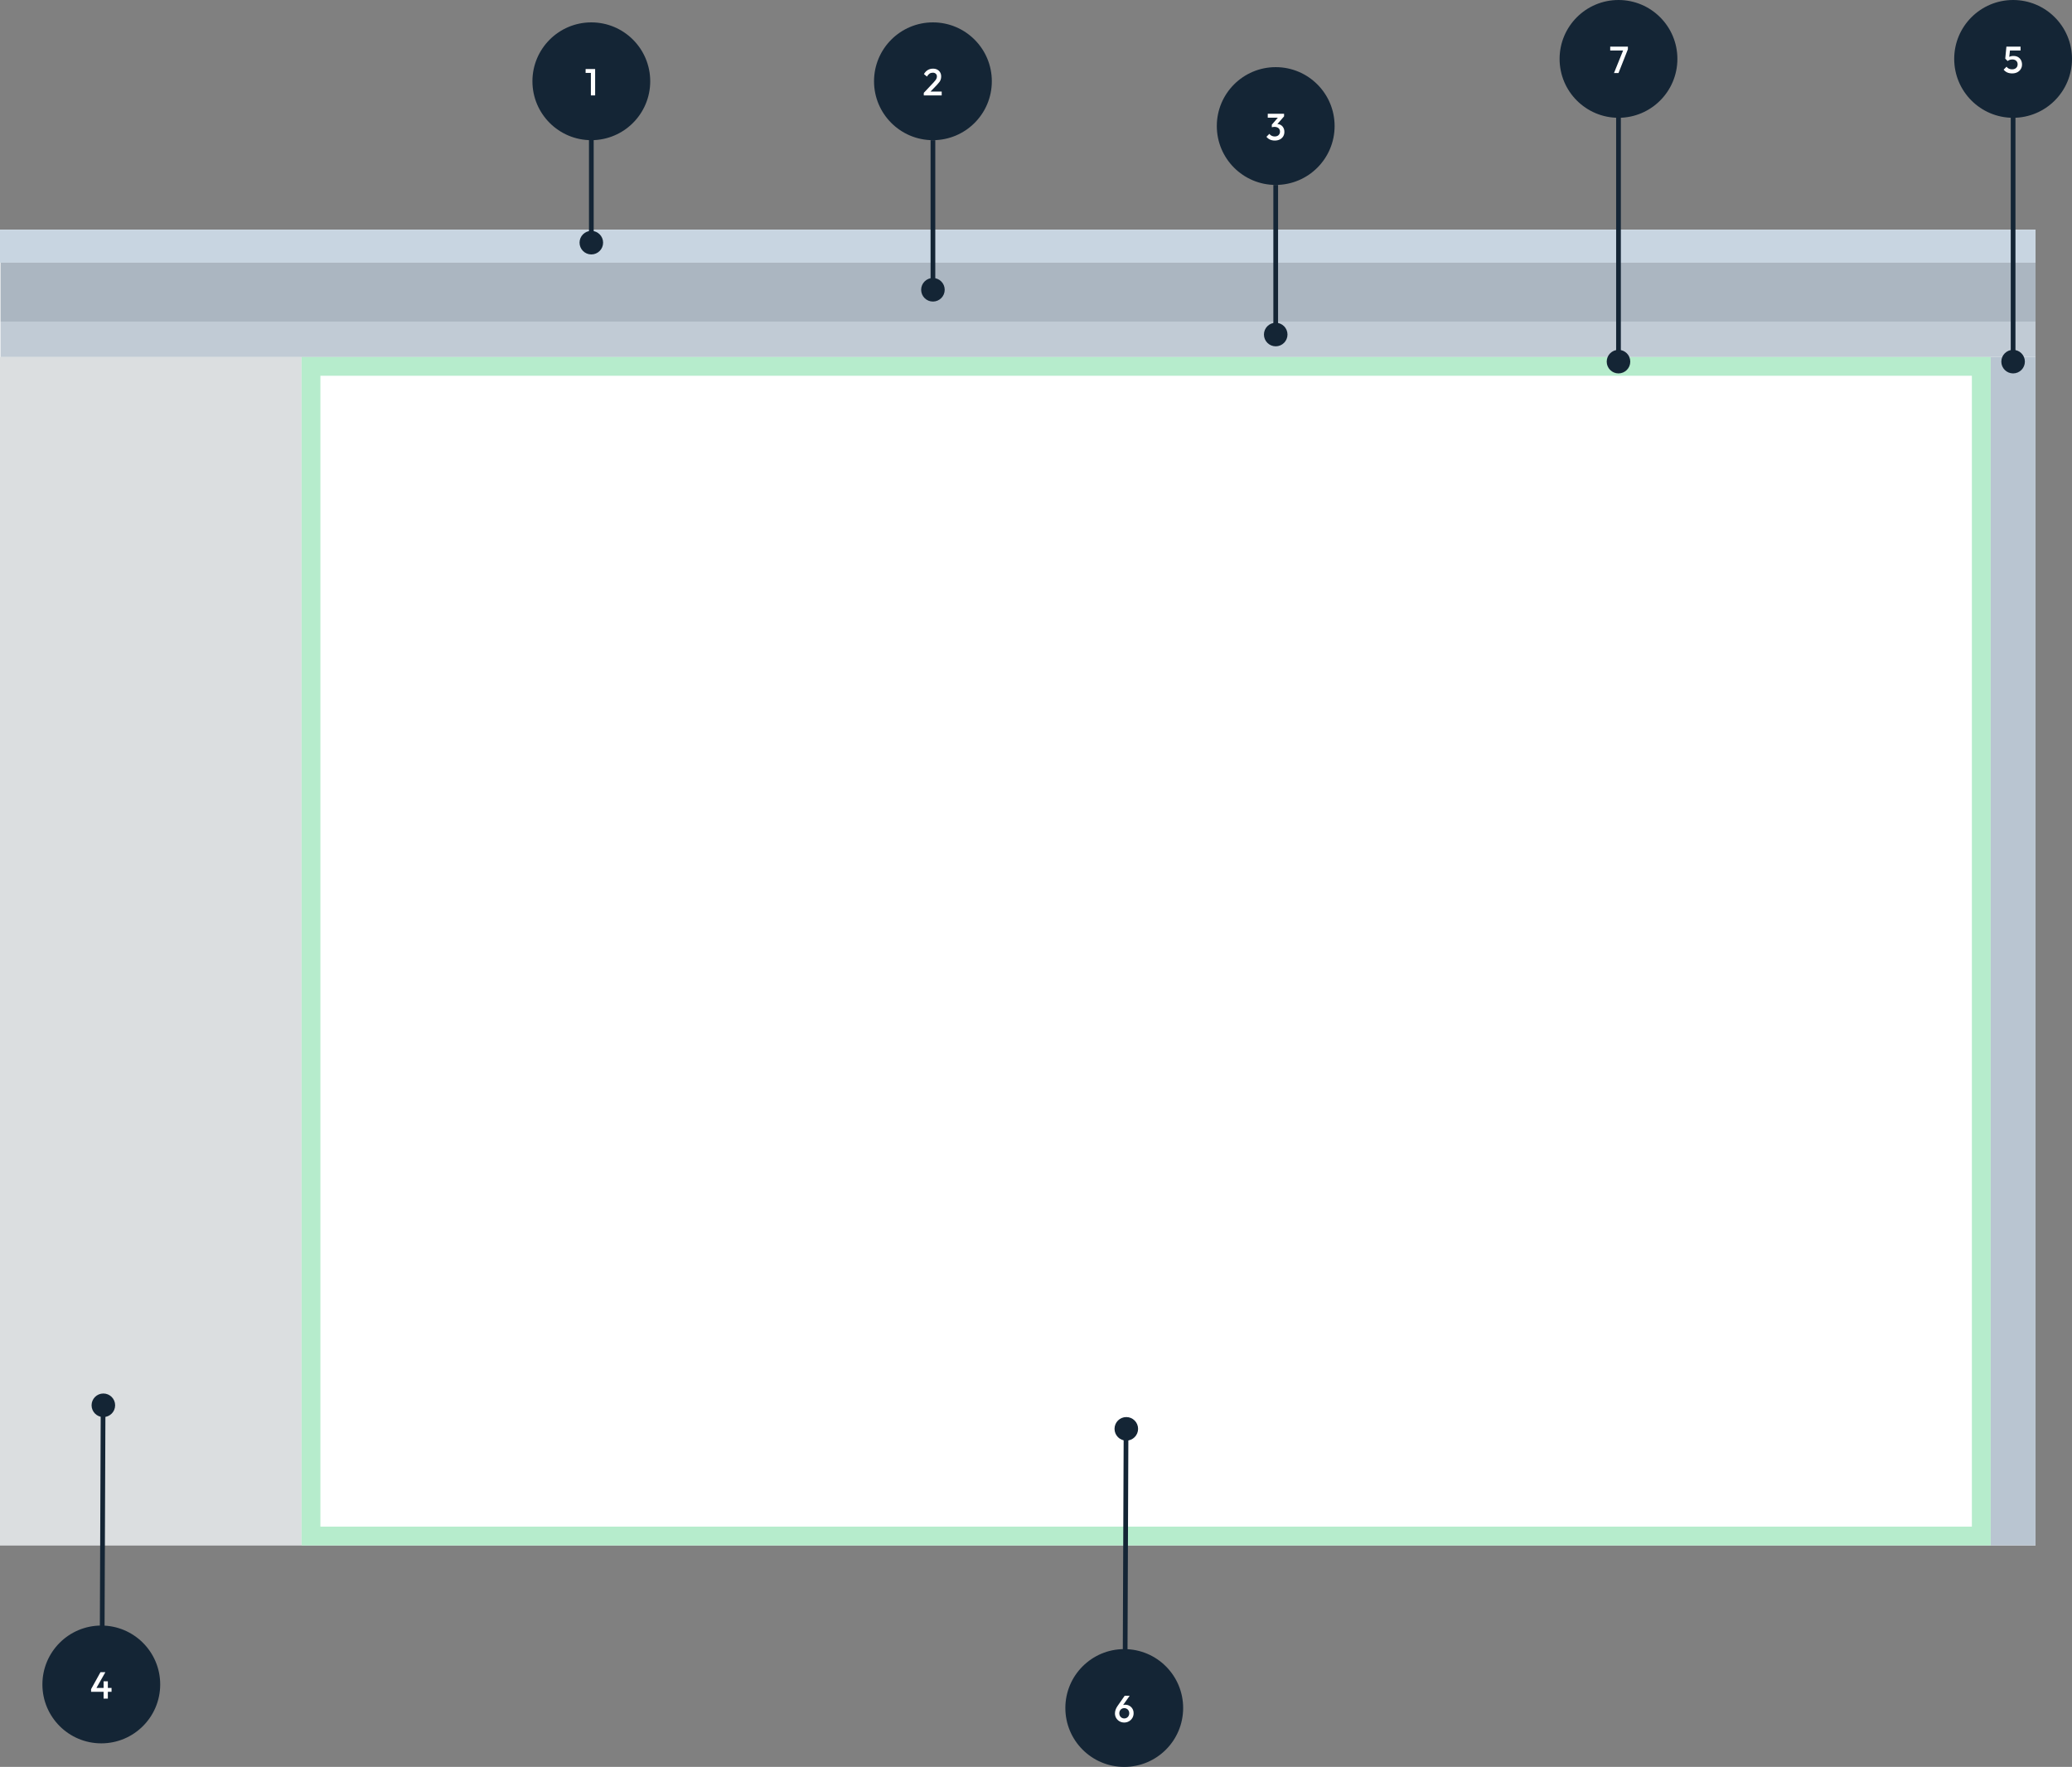
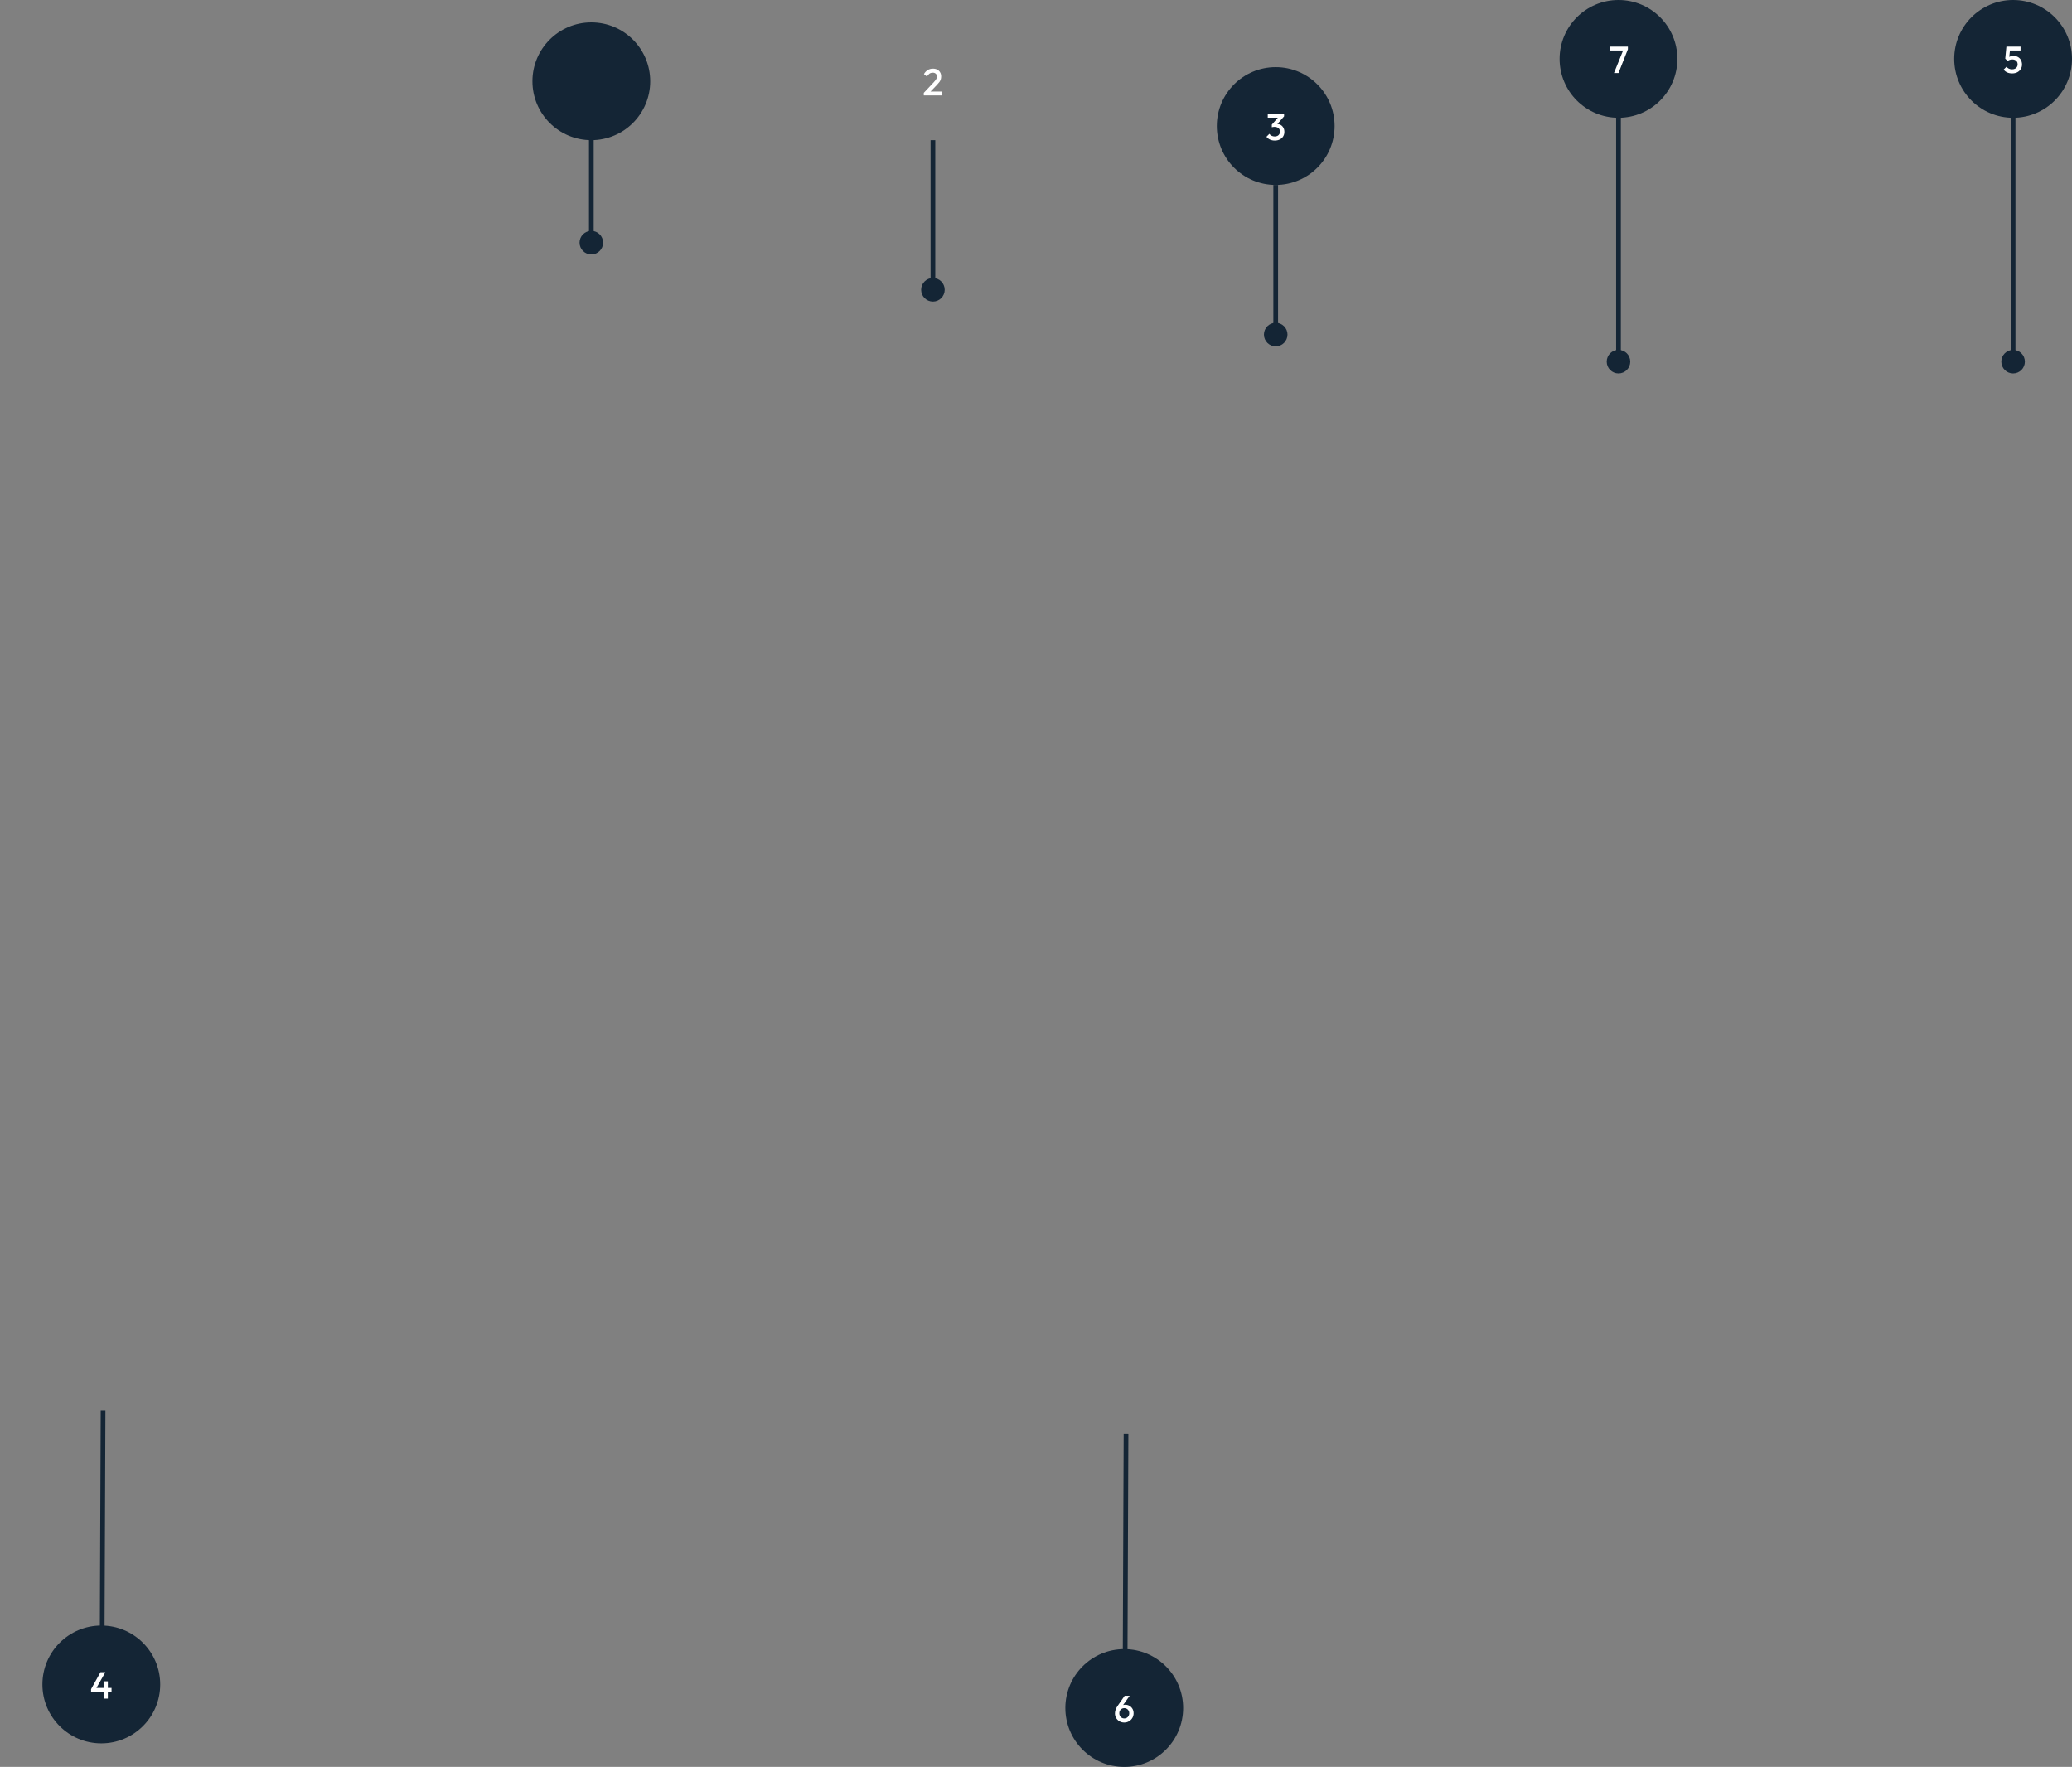
<svg xmlns="http://www.w3.org/2000/svg" width="1759" height="1500" viewBox="0 0 1759 1500" fill="none">
  <rect x="0" y="0" width="1759" height="1500" fill="#808080" stroke="none" />
  <g clip-path="url(#clip0_26430_869)">
    <rect width="1728" height="1117" transform="translate(0 195)" fill="white" />
    <rect y="303" width="256" height="1009" fill="#B9BEC3" fill-opacity="0.5" />
    <rect x="256" y="303" width="1434" height="1009" fill="#B6ECCC" />
    <rect x="272" y="319" width="1402" height="977" fill="white" />
    <rect y="195" width="1728" height="28" fill="#C8D5E1" />
    <rect x="0.422" y="223" width="1728" height="50" fill="#586E84" fill-opacity="0.5" />
    <rect x="0.422" y="273" width="1728" height="30" fill="#8599AD" fill-opacity="0.5" />
    <rect x="1690" y="303" width="38" height="1009" fill="#B9C5D1" />
  </g>
  <circle cx="502" cy="206" r="10" transform="rotate(-180 502 206)" fill="#142535" />
  <circle cx="50" cy="50" r="50" transform="matrix(1 0 0 -1 452 119)" fill="#142535" />
  <rect width="4" height="88" transform="matrix(1 0 0 -1 500 201)" fill="#142535" />
-   <path d="M501.625 81V58.6H505.241V81H501.625ZM497.145 61.896V58.6H504.921V61.896H497.145Z" fill="white" />
  <circle cx="792" cy="246" r="10" transform="rotate(-180 792 246)" fill="#142535" />
-   <circle cx="50" cy="50" r="50" transform="matrix(1 0 0 -1 742 119)" fill="#142535" />
  <rect width="4" height="122" transform="matrix(1 0 0 -1 790 241)" fill="#142535" />
  <path d="M784.24 78.824L792.496 70.056C793.178 69.331 793.733 68.68 794.16 68.104C794.586 67.528 794.896 66.984 795.088 66.472C795.28 65.96 795.376 65.437 795.376 64.904C795.376 63.901 795.045 63.123 794.384 62.568C793.744 61.992 792.922 61.704 791.92 61.704C790.853 61.704 789.914 61.971 789.104 62.504C788.293 63.037 787.568 63.869 786.928 65L784.368 62.888C785.242 61.373 786.32 60.232 787.6 59.464C788.88 58.675 790.362 58.28 792.048 58.28C793.434 58.28 794.65 58.557 795.696 59.112C796.741 59.667 797.552 60.445 798.128 61.448C798.704 62.429 798.992 63.571 798.992 64.872C798.992 65.811 798.874 66.653 798.64 67.4C798.426 68.125 798.053 68.861 797.52 69.608C796.986 70.333 796.25 71.187 795.312 72.168L788.976 78.728L784.24 78.824ZM784.24 81V78.824L787.408 77.704H799.44V81H784.24Z" fill="white" />
  <circle cx="1083" cy="284" r="10" transform="rotate(-180 1083 284)" fill="#142535" />
  <circle cx="50" cy="50" r="50" transform="matrix(1 0 0 -1 1033 157)" fill="#142535" />
  <rect width="4" height="122" transform="matrix(1 0 0 -1 1081 279)" fill="#142535" />
  <path d="M1082.23 119.32C1080.74 119.32 1079.38 119.053 1078.17 118.52C1076.97 117.965 1075.96 117.165 1075.13 116.12L1077.62 113.624C1078.07 114.307 1078.7 114.851 1079.51 115.256C1080.32 115.661 1081.21 115.864 1082.17 115.864C1083.08 115.864 1083.87 115.693 1084.54 115.352C1085.2 115.011 1085.71 114.531 1086.07 113.912C1086.46 113.293 1086.65 112.579 1086.65 111.768C1086.65 110.915 1086.46 110.189 1086.07 109.592C1085.71 108.995 1085.18 108.536 1084.47 108.216C1083.79 107.875 1082.96 107.704 1081.98 107.704C1081.59 107.704 1081.2 107.736 1080.79 107.8C1080.39 107.843 1080.02 107.917 1079.7 108.024L1081.34 105.912C1081.78 105.741 1082.25 105.603 1082.74 105.496C1083.26 105.368 1083.75 105.304 1084.22 105.304C1085.37 105.304 1086.4 105.581 1087.32 106.136C1088.26 106.691 1088.99 107.469 1089.53 108.472C1090.08 109.453 1090.36 110.616 1090.36 111.96C1090.36 113.411 1090.02 114.691 1089.34 115.8C1088.65 116.909 1087.7 117.773 1086.49 118.392C1085.27 119.011 1083.85 119.32 1082.23 119.32ZM1079.7 108.024V105.848L1085.69 98.872L1090.1 98.776L1083.86 105.944L1079.7 108.024ZM1076.25 99.896V96.6H1090.1V98.776L1086.94 99.896H1076.25Z" fill="white" />
-   <ellipse cx="87.743" cy="1193" rx="10" ry="10.001" fill="#142535" />
  <rect width="4" height="184.072" transform="matrix(-1 -0.004 -0.004 1 89.504 1197.16)" fill="#142535" />
  <ellipse cx="50" cy="50.003" rx="50" ry="50.003" transform="matrix(-1 -8.74228e-08 -8.74228e-08 1 136 1379.99)" fill="#142535" />
  <path d="M77.318 1434L85.286 1419.6L89.446 1419.6L81.286 1434L77.318 1434ZM77.318 1436.24L77.318 1434L78.886 1432.94L94.694 1432.94L94.694 1436.24L77.318 1436.24ZM87.942 1442L87.942 1427.34L91.558 1427.34L91.558 1442L87.942 1442Z" fill="white" />
  <circle cx="1709" cy="307" r="10" transform="rotate(180 1709 307)" fill="#142535" />
  <circle cx="50" cy="50" r="50" transform="matrix(1 0 0 -1 1659 100)" fill="#142535" />
  <rect width="4" height="203" transform="matrix(1 0 0 -1 1707 302)" fill="#142535" />
  <path d="M1708.19 62.32C1706.63 62.32 1705.24 62.053 1704.03 61.52C1702.81 60.965 1701.79 60.165 1700.95 59.12L1703.45 56.624C1703.9 57.307 1704.53 57.851 1705.34 58.256C1706.17 58.661 1707.1 58.864 1708.12 58.864C1709.06 58.864 1709.88 58.693 1710.59 58.352C1711.29 58.011 1711.84 57.52 1712.25 56.88C1712.65 56.24 1712.86 55.483 1712.86 54.608C1712.86 53.691 1712.65 52.933 1712.25 52.336C1711.87 51.717 1711.34 51.259 1710.68 50.96C1710.04 50.64 1709.35 50.48 1708.6 50.48C1707.75 50.48 1706.98 50.576 1706.3 50.768C1705.64 50.96 1704.99 51.301 1704.35 51.792L1704.44 49.488C1704.78 49.04 1705.18 48.677 1705.63 48.4C1706.07 48.101 1706.6 47.877 1707.19 47.728C1707.79 47.579 1708.49 47.504 1709.31 47.504C1710.88 47.504 1712.21 47.835 1713.27 48.496C1714.36 49.157 1715.18 50.043 1715.74 51.152C1716.29 52.24 1716.57 53.456 1716.57 54.8C1716.57 56.251 1716.21 57.541 1715.48 58.672C1714.78 59.803 1713.8 60.699 1712.54 61.36C1711.28 62 1709.83 62.32 1708.19 62.32ZM1704.35 51.792L1702.33 49.776L1703.32 39.6H1706.68L1705.53 50.192L1704.35 51.792ZM1703.96 42.896L1703.32 39.6H1715.32V42.896H1703.96Z" fill="white" />
-   <ellipse cx="956.166" cy="1213" rx="10" ry="10.001" fill="#142535" />
  <rect width="4" height="184.072" transform="matrix(-1 -0.004 -0.004 1 957.926 1217.16)" fill="#142535" />
  <ellipse cx="50" cy="50.003" rx="50" ry="50.003" transform="matrix(-1 -8.74228e-08 -8.74228e-08 1 1004.42 1399.99)" fill="#142535" />
  <path d="M954.43 1462.32C952.937 1462.32 951.593 1461.98 950.398 1461.29C949.203 1460.59 948.254 1459.65 947.55 1458.48C946.867 1457.3 946.526 1456 946.526 1454.57C946.526 1452.52 947.241 1450.46 948.67 1448.36L954.782 1439.6L959.038 1439.6L952.51 1448.78L951.166 1449.58C951.379 1449.09 951.646 1448.67 951.966 1448.33C952.307 1447.97 952.745 1447.69 953.278 1447.5C953.833 1447.31 954.515 1447.21 955.326 1447.21C956.627 1447.21 957.801 1447.52 958.846 1448.14C959.913 1448.74 960.766 1449.58 961.406 1450.67C962.046 1451.74 962.366 1452.99 962.366 1454.44C962.366 1455.9 962.014 1457.22 961.31 1458.41C960.606 1459.61 959.646 1460.56 958.43 1461.26C957.235 1461.96 955.902 1462.32 954.43 1462.32ZM954.43 1458.86C955.241 1458.86 955.966 1458.67 956.606 1458.28C957.246 1457.9 957.747 1457.38 958.11 1456.72C958.494 1456.03 958.686 1455.28 958.686 1454.44C958.686 1453.61 958.494 1452.87 958.11 1452.2C957.747 1451.54 957.246 1451.03 956.606 1450.67C955.966 1450.28 955.241 1450.09 954.43 1450.09C953.619 1450.09 952.894 1450.28 952.254 1450.67C951.614 1451.05 951.113 1451.58 950.75 1452.24C950.387 1452.88 950.206 1453.61 950.206 1454.44C950.206 1455.28 950.387 1456.03 950.75 1456.72C951.113 1457.38 951.614 1457.9 952.254 1458.28C952.894 1458.67 953.619 1458.86 954.43 1458.86Z" fill="white" />
  <circle cx="1374" cy="307" r="10" transform="rotate(180 1374 307)" fill="#142535" />
  <circle cx="50" cy="50" r="50" transform="matrix(1 0 0 -1 1324 100)" fill="#142535" />
  <rect width="4" height="203" transform="matrix(1 0 0 -1 1372 302)" fill="#142535" />
  <path d="M1370.17 62L1378.33 41.84H1381.98L1374.01 62H1370.17ZM1366.97 42.896V39.6H1381.98V41.84L1380.41 42.896H1366.97Z" fill="white" />
  <defs>
    <clipPath id="clip0_26430_869">
-       <rect width="1728" height="1117" fill="white" transform="translate(0 195)" />
-     </clipPath>
+       </clipPath>
  </defs>
</svg>